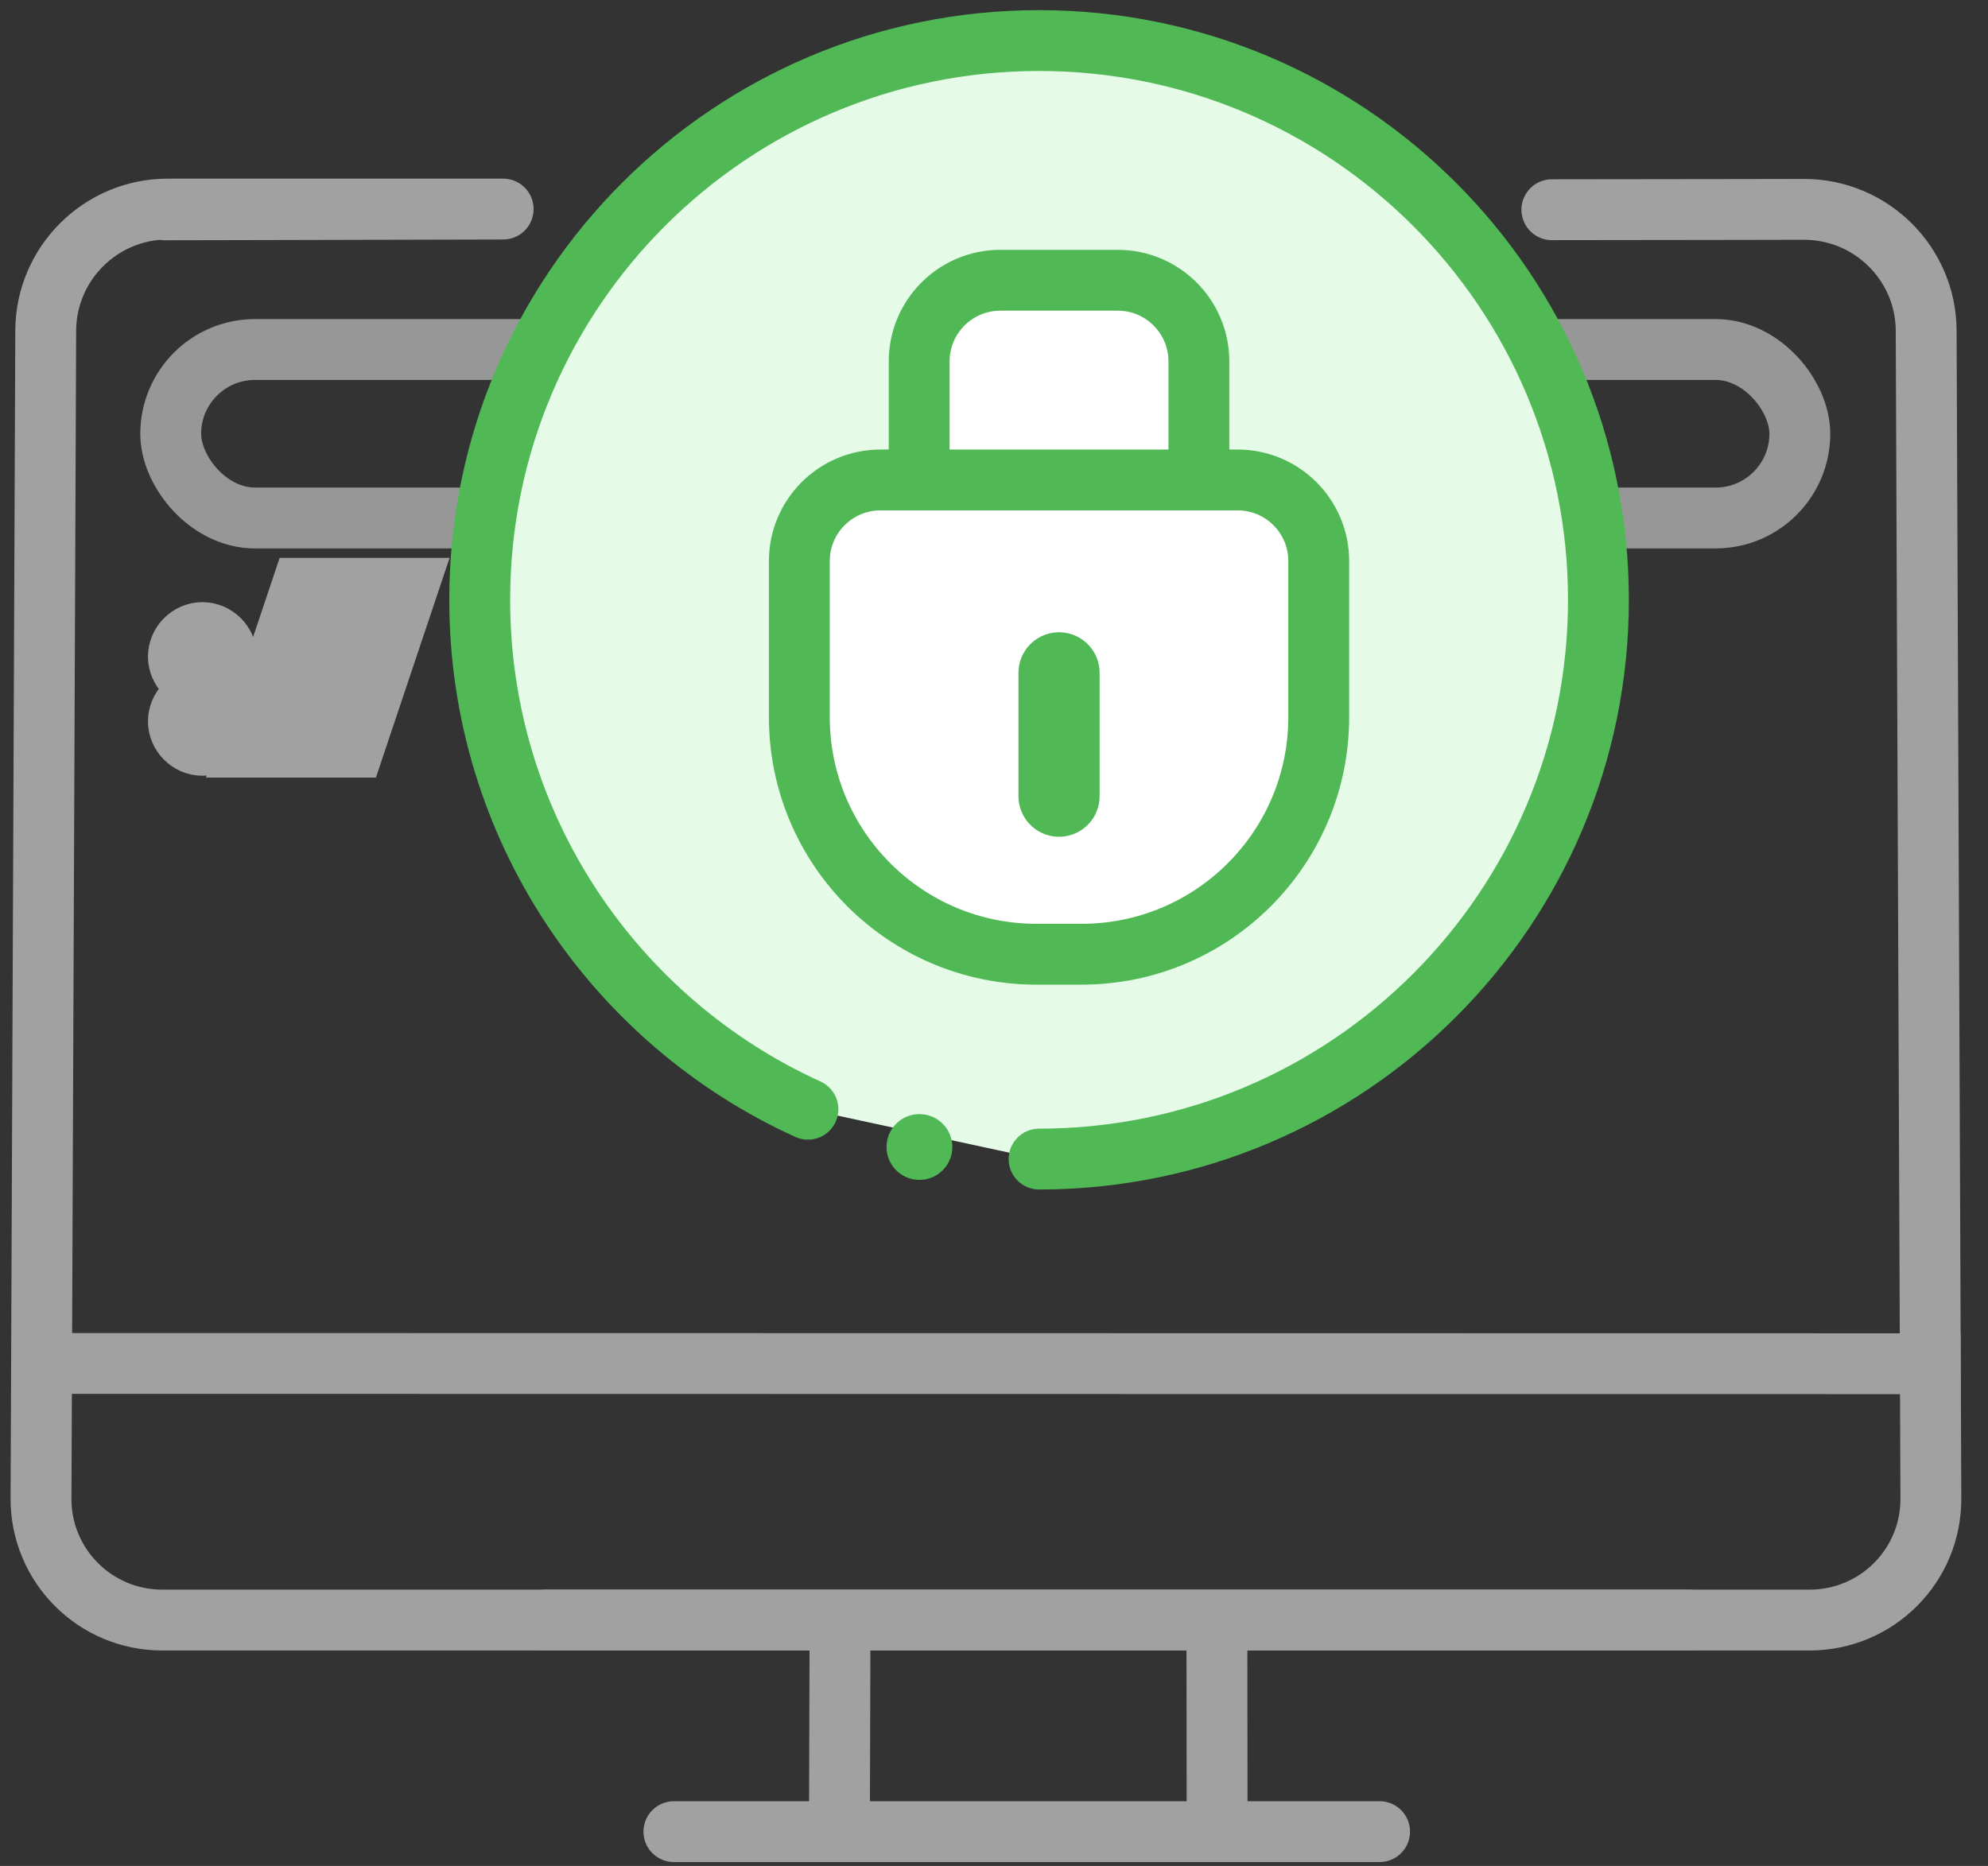
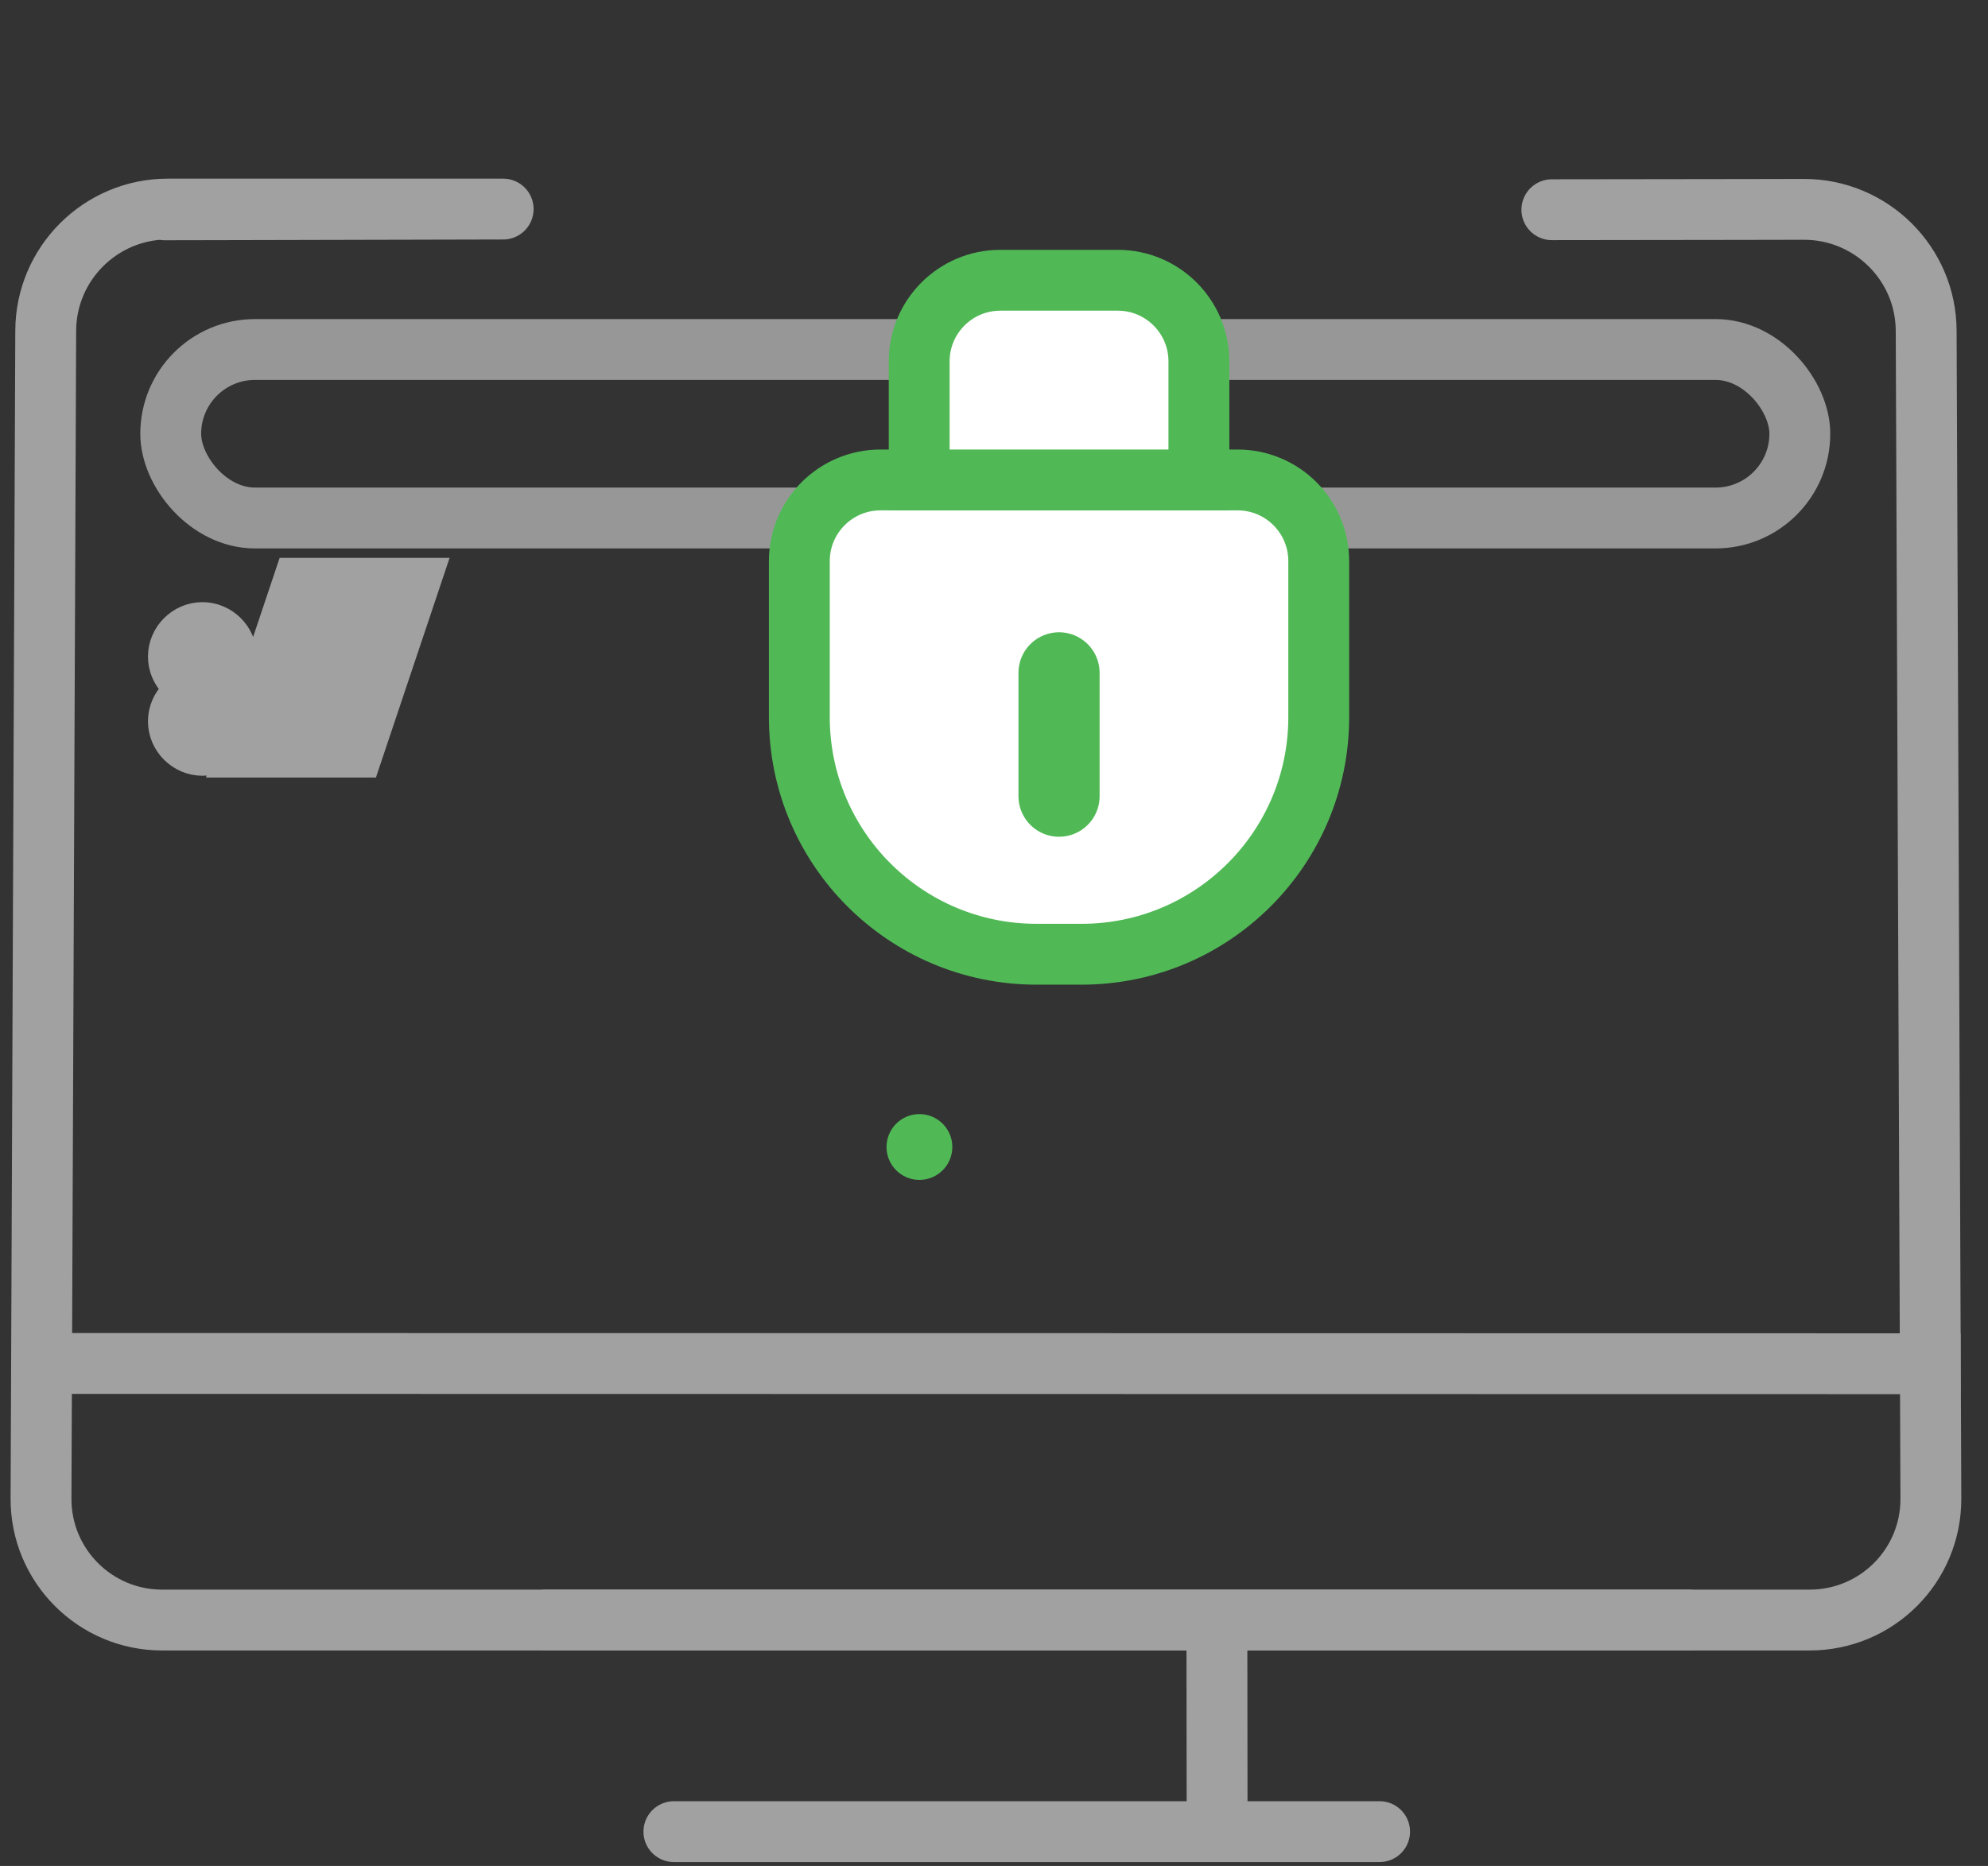
<svg xmlns="http://www.w3.org/2000/svg" width="49px" height="46px" viewBox="0 0 49 46" version="1.1">
  <rect x="0" y="0" width="49" height="46" fill="#333333" stroke="none" />
  <title>web-security-green</title>
  <g id="Page-1" stroke="none" stroke-width="1" fill="none" fill-rule="evenodd">
    <g id="Lab-Automation-Software" transform="translate(-824, -8684)">
      <g id="web-security-green" transform="translate(825, 8685)">
        <g id="Group-Copy-14" transform="translate(0, 4.154)" stroke-width="1.5">
          <line x1="15.61" y1="40" x2="33.004" y2="40" id="Path-4548-Copy" stroke="#A1A1A1" stroke-linecap="round" />
-           <line x1="19.691" y1="39.643" x2="19.705" y2="34.931" id="Path-4548-Copy" stroke="#A1A1A1" stroke-linecap="round" />
          <line x1="28.999" y1="39.612" x2="28.994" y2="34.896" id="Path-4548-Copy" stroke="#A1A1A1" stroke-linecap="round" />
          <path d="M39.554,0.019 C39.554,0.019 38.662,0.017 37.557,0.015 L31.216,7.87810284e-07 C31.503,7.86207676e-07 39.483,2.13860746e-07 39.483,2.13860746e-07 C41.137,9.57487175e-08 42.484,1.342 42.491,2.996 L42.607,31.789 C42.613,33.443 41.273,34.784 39.622,34.784 L1.998,34.784" id="Rectangle-990" stroke="#A1A1A1" stroke-linecap="round" stroke-linejoin="round" transform="translate(21.309, 17.392) scale(-1, 1) translate(-21.309, -17.392) " />
          <path d="M37.25,0.016 C41.789,0.012 43.457,0.007 43.457,0.007 C45.117,0.003 46.469,1.342 46.476,2.996 L46.592,31.789 C46.598,33.443 45.261,34.784 43.603,34.784 C43.603,34.784 23.147,34.784 12.454,34.784" id="Rectangle-990" stroke="#A1A1A1" stroke-linecap="round" stroke-linejoin="round" />
          <rect id="Rectangle" stroke="#979797" x="3.208" y="3.462" width="40.154" height="4.154" rx="2.077" />
          <path d="M3.989,11.625 C4.31,11.625 4.582,11.354 4.582,11.033 C4.582,10.711 4.31,10.44 3.989,10.44 C3.668,10.44 3.397,10.711 3.397,11.033 C3.397,11.354 3.668,11.625 3.989,11.625 Z M3.989,13.22 C4.31,13.22 4.582,12.949 4.582,12.628 C4.582,12.306 4.31,12.035 3.989,12.035 C3.668,12.035 3.397,12.306 3.397,12.628 C3.397,12.949 3.668,13.22 3.989,13.22 Z M5.812,13.265 L7.124,9.349 L6.432,9.349 L5.119,13.265 L5.812,13.265 Z M7.726,13.265 L9.039,9.349 L8.346,9.349 L7.034,13.265 L7.726,13.265 Z" id="://" stroke="#A1A1A1" fill="#A1A1A1" fill-rule="nonzero" />
          <line x1="0.322" y1="28.458" x2="46.574" y2="28.465" id="Path-4548" stroke="#A1A1A1" stroke-linecap="square" />
        </g>
        <g id="Group-62" transform="translate(10.824, 0)">
-           <path d="M13.787,27.574 C21.401,27.574 27.574,21.401 27.574,13.787 C27.574,6.173 21.401,0 13.787,0 C6.173,0 0,6.173 0,13.787 C0,19.369 3.318,24.177 8.09,26.345" id="Oval" stroke="#50B956" stroke-width="1.5" fill="#E6FBE7" stroke-linecap="round" />
          <path d="M10.838,28.087 C11.285,28.087 11.649,27.724 11.649,27.276 C11.649,26.828 11.285,26.465 10.838,26.465 C10.39,26.465 10.027,26.828 10.027,27.276 C10.027,27.724 10.39,28.087 10.838,28.087 Z" id="Oval" fill="#50B956" />
          <path d="M9.878,10.832 L18.68,10.832 C19.785,10.832 20.68,11.728 20.68,12.832 L20.68,16.678 C20.68,19.906 18.063,22.524 14.835,22.524 L13.724,22.524 C10.495,22.524 7.878,19.906 7.878,16.678 L7.878,12.832 C7.878,11.728 8.774,10.832 9.878,10.832 Z" id="Rectangle" stroke="#50B956" stroke-width="1.5" fill="#FFFFFF" />
          <line x1="14.279" y1="18.628" x2="14.279" y2="15.587" id="Path-100" stroke="#50B956" stroke-width="2" stroke-linecap="round" />
          <path d="M12.832,5.909 L15.726,5.909 C16.83,5.909 17.726,6.804 17.726,7.909 L17.726,10.832 L17.726,10.832 L10.832,10.832 L10.832,7.909 C10.832,6.804 11.728,5.909 12.832,5.909 Z" id="Rectangle" stroke="#50B956" stroke-width="1.5" fill="#FFFFFF" />
        </g>
      </g>
    </g>
  </g>
</svg>